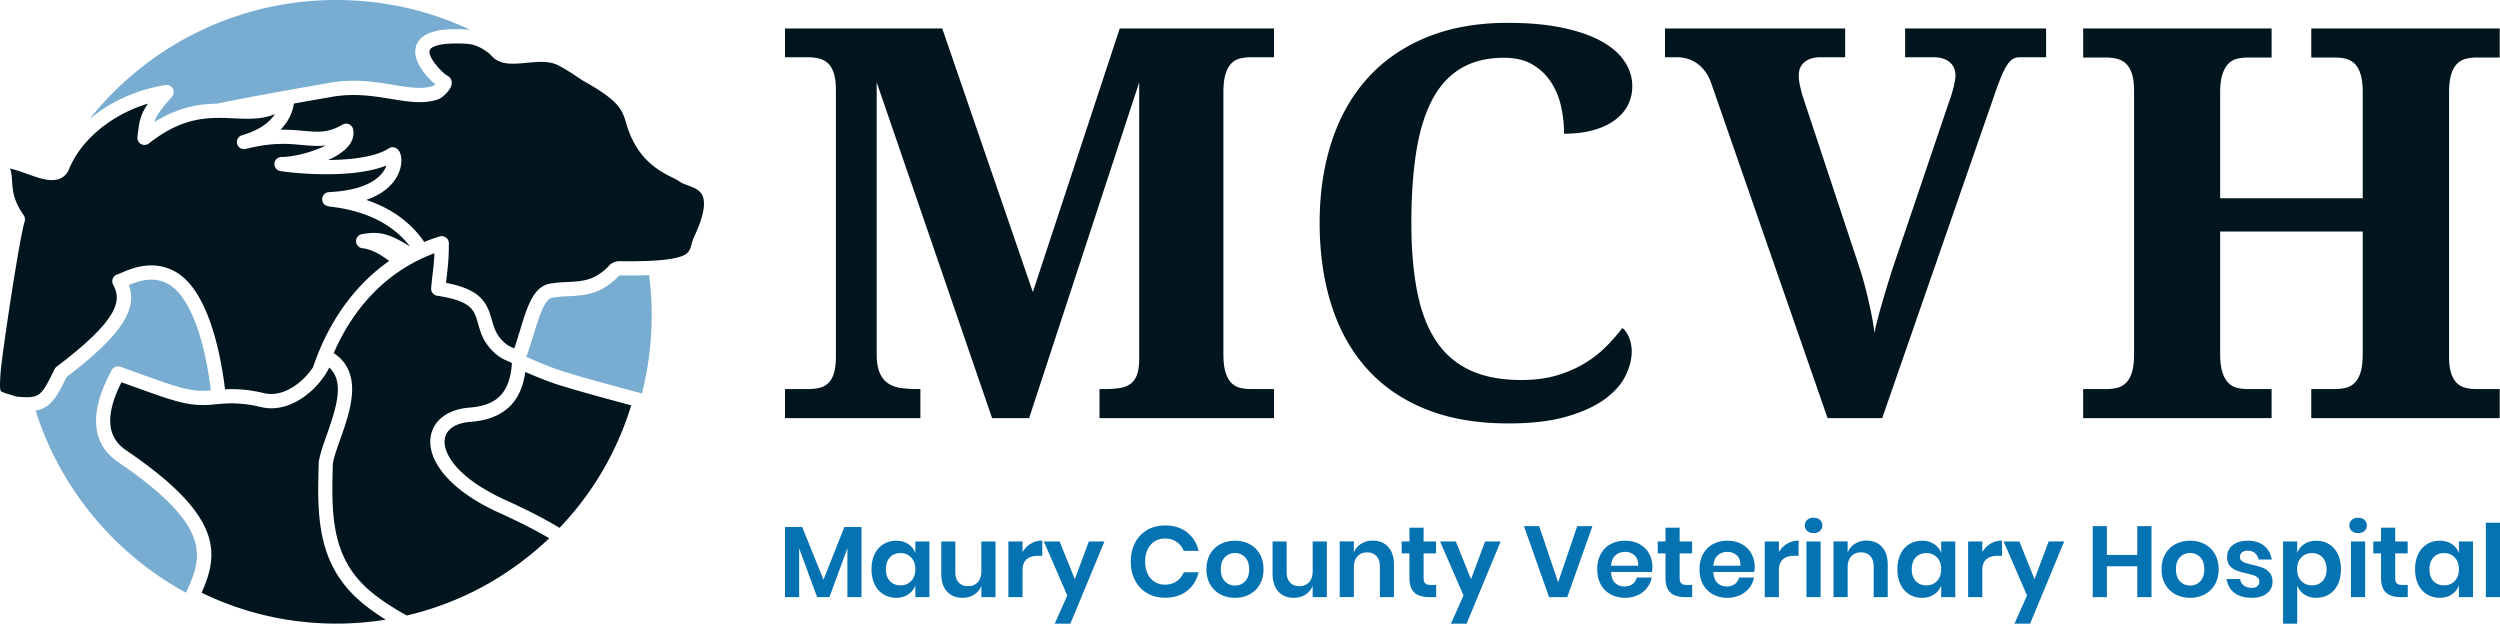
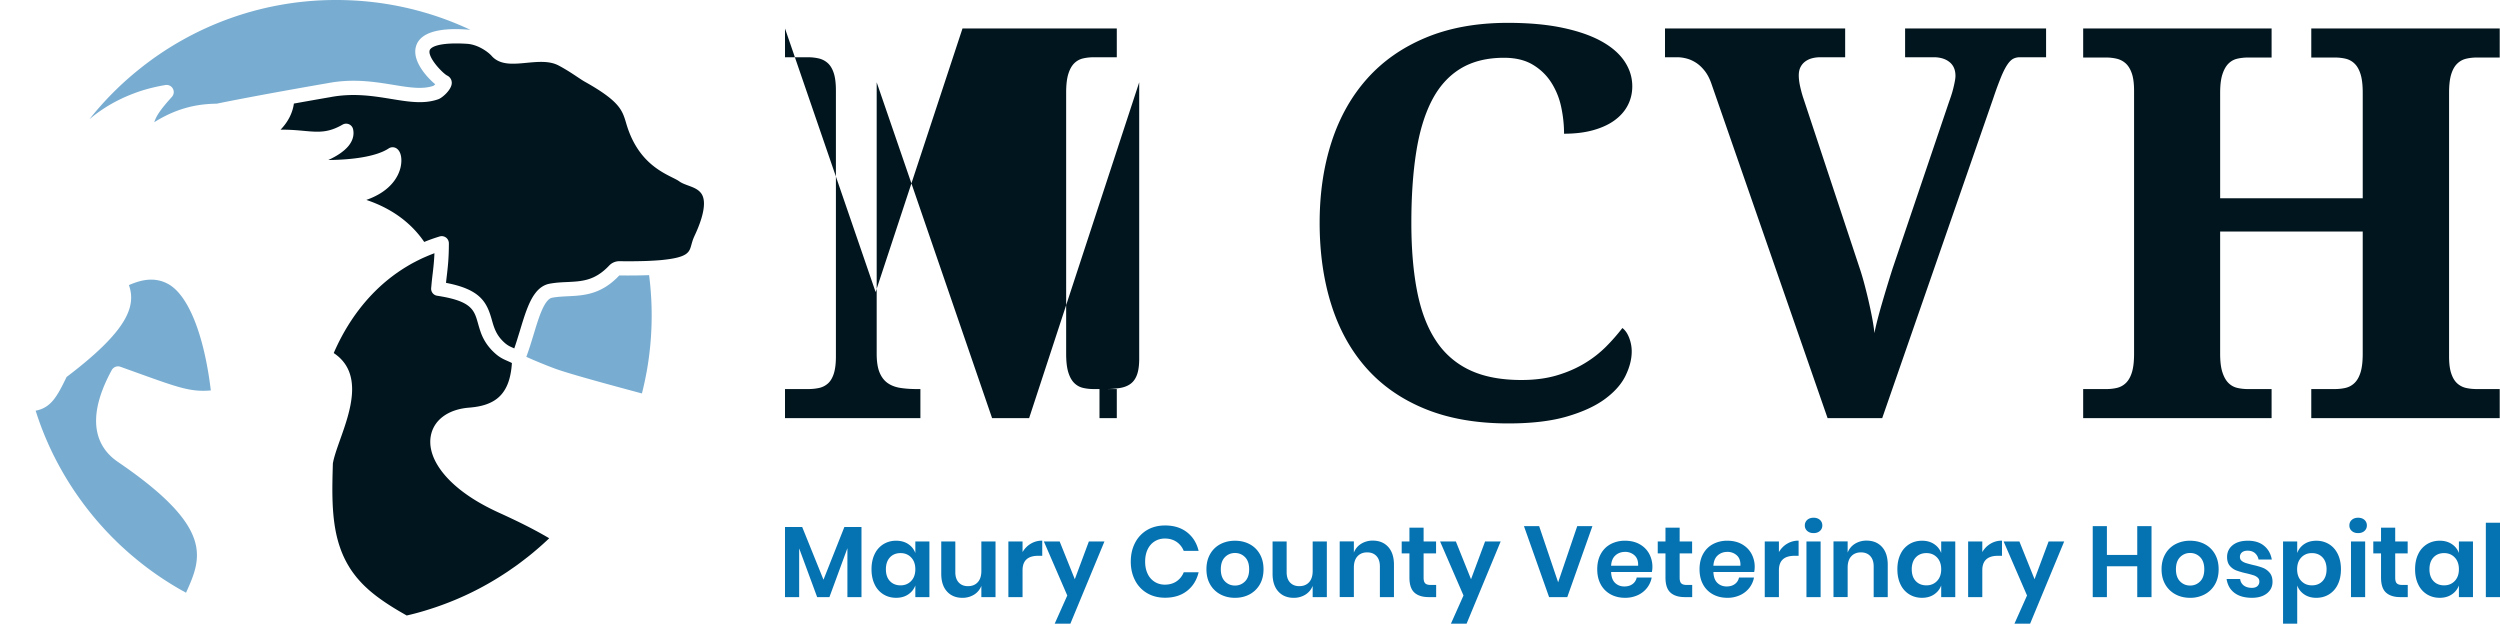
<svg xmlns="http://www.w3.org/2000/svg" id="Layer_1" x="0" y="0" version="1.1" viewBox="0 0 239.898 59.844" xml:space="preserve">
  <style>.st0{fill:#01151e}.st1{fill:#0572b2}.st2{fill:#78add1}.st3{fill-rule:evenodd;clip-rule:evenodd;fill:#01151e}</style>
  <g>
    <g>
-       <path d="M105.506 40.122v-2.788h.511a9.08 9.08 0 001.445-.102c.418-.067.763-.205 1.036-.409.272-.205.477-.498.614-.882.136-.384.205-.891.205-1.522V7.898L98.754 40.122H95.2L84.126 7.898v26.035c0 .751.09 1.347.269 1.79.179.444.435.784.767 1.023.332.239.737.397 1.215.474.477.077 1.023.115 1.637.115h.307v2.788H75.328v-2.788h2.199c.375 0 .725-.034 1.049-.102.324-.067.61-.208.857-.422.247-.213.439-.529.575-.946.136-.418.205-.968.205-1.65V8.691c0-.699-.068-1.257-.205-1.675-.137-.418-.329-.738-.575-.959a1.938 1.938 0 00-.857-.447 4.533 4.533 0 00-1.049-.115h-2.199V2.732h15.089l8.695 25.293 8.337-25.293h14.807v2.762h-2.199c-.375 0-.725.039-1.049.115a1.74 1.74 0 00-.844.473c-.239.239-.426.58-.563 1.023-.136.444-.205 1.04-.205 1.79v25.037c0 .751.068 1.347.205 1.79.136.444.324.784.563 1.023.239.239.52.397.844.474.324.077.673.115 1.049.115h2.199v2.788h-16.75zM145.99 36.464c1.279 0 2.417-.149 3.415-.447s1.888-.687 2.672-1.164a10.617 10.617 0 002.059-1.611 18.763 18.763 0 001.547-1.765c.273.205.49.521.653.946.162.426.243.861.243 1.304 0 .733-.196 1.505-.588 2.315-.392.81-1.049 1.556-1.969 2.237-.921.682-2.14 1.245-3.657 1.688-1.517.443-3.393.665-5.626.665-3.035 0-5.686-.46-7.954-1.381s-4.152-2.225-5.652-3.913c-1.5-1.688-2.626-3.717-3.376-6.087-.75-2.369-1.125-4.995-1.125-7.877 0-2.829.384-5.422 1.151-7.775.767-2.353 1.906-4.373 3.415-6.061s3.392-3.001 5.652-3.938c2.259-.937 4.871-1.407 7.838-1.407 2.012 0 3.763.158 5.256.474 1.492.315 2.732.746 3.721 1.291.989.546 1.731 1.19 2.225 1.931.494.742.742 1.538.742 2.391 0 .649-.14 1.249-.422 1.803-.281.554-.7 1.035-1.253 1.445-.554.409-1.241.729-2.059.959-.818.23-1.756.345-2.813.345 0-.87-.094-1.734-.281-2.595a7.05 7.05 0 00-.959-2.34c-.452-.699-1.045-1.266-1.778-1.7s-1.645-.653-2.736-.653c-1.654 0-3.052.35-4.194 1.049-1.142.7-2.058 1.723-2.749 3.069-.69 1.347-1.19 3.005-1.496 4.975-.307 1.969-.46 4.216-.46 6.738 0 2.523.188 4.731.563 6.624.375 1.892.98 3.466 1.816 4.719a7.812 7.812 0 003.261 2.813c1.333.623 2.974.933 4.918.933zM196.344 5.494h-2.532c-.239 0-.452.051-.639.153-.188.102-.375.294-.563.576-.188.281-.384.669-.588 1.163a32.679 32.679 0 00-.716 1.944l-10.69 30.791h-5.243l-11.15-32.096c-.171-.494-.388-.907-.653-1.24s-.546-.592-.844-.78c-.298-.188-.601-.319-.908-.396s-.588-.115-.844-.115h-1.202V2.732h17.288v2.762h-2.404c-.256 0-.503.03-.742.09s-.456.157-.653.294a1.528 1.528 0 00-.473.537c-.119.222-.179.495-.179.818 0 .342.051.729.153 1.164.102.435.205.797.307 1.087l5.345 16.137c.136.393.277.853.422 1.381.145.529.285 1.083.422 1.662.136.58.26 1.155.37 1.727.111.571.192 1.096.243 1.572.051-.29.14-.686.268-1.189s.277-1.049.448-1.637a135.433 135.433 0 011.023-3.364l5.396-15.933c.067-.188.14-.396.217-.626.077-.23.145-.464.205-.704.06-.239.111-.469.153-.691.043-.221.064-.4.064-.537 0-.579-.192-1.023-.576-1.33-.384-.307-.891-.46-1.521-.46h-2.736v-2.76h13.529v2.762zM221.788 40.122v-2.788h2.251c.375 0 .725-.038 1.049-.115s.61-.234.857-.474c.246-.239.439-.579.575-1.023.136-.443.205-1.039.205-1.79V22.22h-13.682v11.713c0 .751.073 1.347.218 1.79.144.444.336.784.575 1.023.239.239.52.397.844.474s.673.115 1.049.115h2.251v2.788h-18.081v-2.788h2.199c.375 0 .725-.038 1.049-.115s.61-.234.857-.474c.246-.239.439-.579.575-1.023.136-.443.205-1.039.205-1.79V8.716c0-.699-.073-1.257-.217-1.675-.145-.418-.342-.738-.588-.959-.247-.221-.533-.37-.857-.447s-.665-.115-1.023-.115H199.9V2.732h18.081V5.52h-2.251c-.375 0-.725.039-1.049.115s-.605.234-.844.473c-.239.239-.431.58-.575 1.023-.145.444-.218 1.04-.218 1.79v10.102h13.682V8.921c0-.75-.068-1.346-.205-1.79-.136-.443-.329-.784-.575-1.023-.247-.239-.533-.396-.857-.473s-.673-.115-1.049-.115h-2.251V2.732h18.081V5.52h-2.199c-.358 0-.699.039-1.023.115s-.61.234-.856.473c-.247.239-.439.58-.576 1.023-.136.444-.205 1.04-.205 1.79v25.293c0 .682.073 1.232.218 1.65.144.418.341.733.588.946.246.213.528.354.844.422.315.068.652.102 1.01.102h2.199v2.788h-18.082z" class="st0" />
+       <path d="M105.506 40.122v-2.788h.511a9.08 9.08 0 001.445-.102c.418-.067.763-.205 1.036-.409.272-.205.477-.498.614-.882.136-.384.205-.891.205-1.522V7.898L98.754 40.122H95.2L84.126 7.898v26.035c0 .751.09 1.347.269 1.79.179.444.435.784.767 1.023.332.239.737.397 1.215.474.477.077 1.023.115 1.637.115h.307v2.788H75.328v-2.788h2.199c.375 0 .725-.034 1.049-.102.324-.067.61-.208.857-.422.247-.213.439-.529.575-.946.136-.418.205-.968.205-1.65V8.691c0-.699-.068-1.257-.205-1.675-.137-.418-.329-.738-.575-.959a1.938 1.938 0 00-.857-.447 4.533 4.533 0 00-1.049-.115h-2.199V2.732l8.695 25.293 8.337-25.293h14.807v2.762h-2.199c-.375 0-.725.039-1.049.115a1.74 1.74 0 00-.844.473c-.239.239-.426.58-.563 1.023-.136.444-.205 1.04-.205 1.79v25.037c0 .751.068 1.347.205 1.79.136.444.324.784.563 1.023.239.239.52.397.844.474.324.077.673.115 1.049.115h2.199v2.788h-16.75zM145.99 36.464c1.279 0 2.417-.149 3.415-.447s1.888-.687 2.672-1.164a10.617 10.617 0 002.059-1.611 18.763 18.763 0 001.547-1.765c.273.205.49.521.653.946.162.426.243.861.243 1.304 0 .733-.196 1.505-.588 2.315-.392.81-1.049 1.556-1.969 2.237-.921.682-2.14 1.245-3.657 1.688-1.517.443-3.393.665-5.626.665-3.035 0-5.686-.46-7.954-1.381s-4.152-2.225-5.652-3.913c-1.5-1.688-2.626-3.717-3.376-6.087-.75-2.369-1.125-4.995-1.125-7.877 0-2.829.384-5.422 1.151-7.775.767-2.353 1.906-4.373 3.415-6.061s3.392-3.001 5.652-3.938c2.259-.937 4.871-1.407 7.838-1.407 2.012 0 3.763.158 5.256.474 1.492.315 2.732.746 3.721 1.291.989.546 1.731 1.19 2.225 1.931.494.742.742 1.538.742 2.391 0 .649-.14 1.249-.422 1.803-.281.554-.7 1.035-1.253 1.445-.554.409-1.241.729-2.059.959-.818.23-1.756.345-2.813.345 0-.87-.094-1.734-.281-2.595a7.05 7.05 0 00-.959-2.34c-.452-.699-1.045-1.266-1.778-1.7s-1.645-.653-2.736-.653c-1.654 0-3.052.35-4.194 1.049-1.142.7-2.058 1.723-2.749 3.069-.69 1.347-1.19 3.005-1.496 4.975-.307 1.969-.46 4.216-.46 6.738 0 2.523.188 4.731.563 6.624.375 1.892.98 3.466 1.816 4.719a7.812 7.812 0 003.261 2.813c1.333.623 2.974.933 4.918.933zM196.344 5.494h-2.532c-.239 0-.452.051-.639.153-.188.102-.375.294-.563.576-.188.281-.384.669-.588 1.163a32.679 32.679 0 00-.716 1.944l-10.69 30.791h-5.243l-11.15-32.096c-.171-.494-.388-.907-.653-1.24s-.546-.592-.844-.78c-.298-.188-.601-.319-.908-.396s-.588-.115-.844-.115h-1.202V2.732h17.288v2.762h-2.404c-.256 0-.503.03-.742.09s-.456.157-.653.294a1.528 1.528 0 00-.473.537c-.119.222-.179.495-.179.818 0 .342.051.729.153 1.164.102.435.205.797.307 1.087l5.345 16.137c.136.393.277.853.422 1.381.145.529.285 1.083.422 1.662.136.58.26 1.155.37 1.727.111.571.192 1.096.243 1.572.051-.29.14-.686.268-1.189s.277-1.049.448-1.637a135.433 135.433 0 011.023-3.364l5.396-15.933c.067-.188.14-.396.217-.626.077-.23.145-.464.205-.704.06-.239.111-.469.153-.691.043-.221.064-.4.064-.537 0-.579-.192-1.023-.576-1.33-.384-.307-.891-.46-1.521-.46h-2.736v-2.76h13.529v2.762zM221.788 40.122v-2.788h2.251c.375 0 .725-.038 1.049-.115s.61-.234.857-.474c.246-.239.439-.579.575-1.023.136-.443.205-1.039.205-1.79V22.22h-13.682v11.713c0 .751.073 1.347.218 1.79.144.444.336.784.575 1.023.239.239.52.397.844.474s.673.115 1.049.115h2.251v2.788h-18.081v-2.788h2.199c.375 0 .725-.038 1.049-.115s.61-.234.857-.474c.246-.239.439-.579.575-1.023.136-.443.205-1.039.205-1.79V8.716c0-.699-.073-1.257-.217-1.675-.145-.418-.342-.738-.588-.959-.247-.221-.533-.37-.857-.447s-.665-.115-1.023-.115H199.9V2.732h18.081V5.52h-2.251c-.375 0-.725.039-1.049.115s-.605.234-.844.473c-.239.239-.431.58-.575 1.023-.145.444-.218 1.04-.218 1.79v10.102h13.682V8.921c0-.75-.068-1.346-.205-1.79-.136-.443-.329-.784-.575-1.023-.247-.239-.533-.396-.857-.473s-.673-.115-1.049-.115h-2.251V2.732h18.081V5.52h-2.199c-.358 0-.699.039-1.023.115s-.61.234-.856.473c-.247.239-.439.58-.576 1.023-.136.444-.205 1.04-.205 1.79v25.293c0 .682.073 1.232.218 1.65.144.418.341.733.588.946.246.213.528.354.844.422.315.068.652.102 1.01.102h2.199v2.788h-18.082z" class="st0" />
    </g>
    <g>
      <path d="M82.667 50.568v6.731h-1.35v-4.696l-1.726 4.696h-1.177l-1.726-4.677v4.677h-1.36v-6.731h1.649l2.044 5.062 2.006-5.062h1.64zM87.15 52.207c.321.212.55.498.685.858v-1.109h1.35v5.342h-1.35v-1.119c-.135.36-.363.648-.685.863-.322.216-.707.323-1.157.323-.45 0-.855-.109-1.215-.328a2.214 2.214 0 01-.844-.95c-.202-.415-.304-.902-.304-1.461s.101-1.046.304-1.461a2.22 2.22 0 01.844-.95 2.3 2.3 0 011.215-.328c.45.001.836.107 1.157.32zm-1.754 1.282c-.257.276-.386.656-.386 1.138 0 .482.128.86.386 1.133.257.273.598.41 1.022.41.411 0 .751-.14 1.017-.419.267-.28.4-.654.4-1.124 0-.476-.134-.853-.4-1.133s-.606-.419-1.017-.419c-.425 0-.766.138-1.022.414zM95.53 51.956v5.342h-1.36v-1.08a1.7 1.7 0 01-.699.844 2.084 2.084 0 01-1.124.304c-.617 0-1.109-.203-1.475-.608-.366-.405-.55-.971-.55-1.697v-3.105h1.35v2.951c0 .425.109.754.328.989.218.235.514.352.887.352.392 0 .704-.125.936-.376.231-.251.347-.611.347-1.08v-2.835h1.36zM98.914 52.173a2.1 2.1 0 011.099-.294v1.456h-.395c-.996 0-1.495.463-1.495 1.388v2.575h-1.36v-5.342h1.36v1.022c.2-.341.463-.609.791-.805zM101.682 51.956l1.456 3.626 1.35-3.626h1.495l-3.269 7.888h-1.504l1.205-2.7-2.247-5.188h1.514zM113.909 51.079c.559.437.929 1.032 1.108 1.784h-1.427c-.148-.366-.378-.656-.69-.868s-.686-.318-1.123-.318c-.36 0-.685.09-.974.27-.289.18-.514.437-.675.771-.161.335-.241.727-.241 1.177 0 .443.08.832.241 1.167a1.8 1.8 0 00.675.771c.289.18.614.27.974.27.437 0 .811-.106 1.123-.318a1.87 1.87 0 00.69-.868h1.427c-.18.752-.549 1.347-1.108 1.784-.559.437-1.263.656-2.112.656-.649 0-1.223-.146-1.721-.439a2.977 2.977 0 01-1.157-1.229c-.273-.527-.41-1.125-.41-1.793 0-.675.136-1.276.41-1.803a3 3 0 011.152-1.23c.495-.292 1.071-.439 1.726-.439.849-.001 1.553.217 2.112.655zM119.911 52.216c.415.218.74.535.978.95.238.415.357.902.357 1.461s-.119 1.045-.357 1.456a2.448 2.448 0 01-.978.95c-.415.222-.882.333-1.403.333s-.989-.111-1.403-.333a2.438 2.438 0 01-.979-.95c-.238-.412-.357-.897-.357-1.456 0-.559.119-1.046.357-1.461a2.4 2.4 0 01.979-.95c.414-.218.882-.328 1.403-.328s.988.11 1.403.328zm-2.367 1.249c-.264.267-.396.654-.396 1.162 0 .508.132.895.396 1.162.263.267.585.4.964.4s.701-.134.965-.4c.263-.267.395-.654.395-1.162 0-.508-.132-.895-.395-1.162-.264-.267-.585-.4-.965-.4s-.701.133-.964.4zM127.322 51.956v5.342h-1.36v-1.08c-.141.36-.375.641-.699.844a2.08 2.08 0 01-1.123.304c-.617 0-1.109-.203-1.475-.608-.367-.405-.55-.971-.55-1.697v-3.105h1.35v2.951c0 .425.109.754.328.989.218.235.514.352.887.352.392 0 .704-.125.936-.376.231-.251.347-.611.347-1.08v-2.835h1.359zM133.214 52.486c.366.405.549.974.549 1.707v3.105h-1.35v-2.951c0-.425-.11-.754-.328-.989-.218-.235-.517-.352-.896-.352-.386 0-.694.125-.926.376-.231.251-.347.611-.347 1.08v2.835h-1.359v-5.342h1.359v1.07c.141-.36.375-.641.699-.844a2.072 2.072 0 011.123-.304c.617.002 1.109.204 1.476.609zM137.812 56.131v1.167h-.713c-.598 0-1.056-.145-1.374-.434-.318-.289-.477-.771-.477-1.446v-2.315h-.742v-1.147h.742v-1.321h1.36v1.321h1.196v1.147h-1.196v2.334c0 .257.051.437.154.54.103.103.276.154.521.154h.529zM139.702 51.956l1.456 3.626 1.35-3.626h1.495l-3.269 7.888h-1.504l1.206-2.7-2.247-5.188h1.513zM147.696 50.49l1.822 5.39 1.832-5.39h1.456l-2.411 6.808h-1.745l-2.411-6.808h1.457zM158.515 54.887H154.6c.019.476.148.826.386 1.051.238.225.533.338.887.338.315 0 .577-.077.786-.232.209-.154.342-.363.4-.627h1.437a2.308 2.308 0 01-.453 1.003 2.362 2.362 0 01-.892.694 2.86 2.86 0 01-1.21.251c-.521 0-.984-.111-1.388-.333a2.337 2.337 0 01-.945-.95c-.225-.412-.338-.897-.338-1.456 0-.559.112-1.046.338-1.461.225-.415.54-.731.945-.95a2.88 2.88 0 011.388-.328c.527 0 .989.11 1.384.328.395.218.701.519.916.901a2.622 2.622 0 01.274 1.771zm-1.663-1.591a1.306 1.306 0 00-.912-.337c-.366 0-.675.113-.925.337-.251.225-.389.556-.415.993h2.594c.02-.437-.095-.767-.342-.993zM162.382 56.131v1.167h-.713c-.598 0-1.056-.145-1.374-.434-.318-.289-.477-.771-.477-1.446v-2.315h-.742v-1.147h.742v-1.321h1.36v1.321h1.196v1.147h-1.196v2.334c0 .257.051.437.154.54.103.103.277.154.521.154h.529zM168.331 54.887h-3.915c.019.476.148.826.386 1.051.238.225.533.338.887.338.315 0 .577-.077.786-.232.209-.154.342-.363.4-.627h1.437a2.308 2.308 0 01-.453 1.003 2.362 2.362 0 01-.892.694 2.86 2.86 0 01-1.21.251c-.521 0-.984-.111-1.388-.333a2.337 2.337 0 01-.945-.95c-.225-.412-.338-.897-.338-1.456 0-.559.112-1.046.338-1.461.225-.415.54-.731.945-.95a2.88 2.88 0 011.388-.328c.527 0 .989.11 1.384.328.395.218.701.519.916.901a2.622 2.622 0 01.274 1.771zm-1.663-1.591a1.306 1.306 0 00-.912-.337c-.366 0-.675.113-.925.337-.251.225-.389.556-.415.993h2.594c.02-.437-.095-.767-.342-.993zM171.494 52.173a2.1 2.1 0 011.099-.294v1.456h-.395c-.996 0-1.495.463-1.495 1.388v2.575h-1.359v-5.342h1.359v1.022c.199-.341.463-.609.791-.805zM173.422 49.888c.154-.138.357-.207.607-.207s.453.069.608.207a.686.686 0 01.231.535.676.676 0 01-.231.526c-.155.139-.357.207-.608.207s-.453-.069-.607-.207a.672.672 0 01-.232-.526.689.689 0 01.232-.535zm1.283 2.068v5.342h-1.359v-5.342h1.359zM180.597 52.486c.366.405.549.974.549 1.707v3.105h-1.35v-2.951c0-.425-.11-.754-.328-.989-.218-.235-.517-.352-.896-.352-.386 0-.694.125-.926.376-.231.251-.347.611-.347 1.08v2.835h-1.359v-5.342h1.359v1.07c.141-.36.375-.641.699-.844a2.072 2.072 0 011.123-.304c.617.002 1.109.204 1.476.609zM185.591 52.207c.322.212.55.498.685.858v-1.109h1.35v5.342h-1.35v-1.119c-.135.36-.363.648-.685.863-.321.216-.707.323-1.157.323s-.855-.109-1.215-.328a2.214 2.214 0 01-.844-.95c-.203-.415-.304-.902-.304-1.461s.101-1.046.304-1.461a2.22 2.22 0 01.844-.95c.36-.218.764-.328 1.215-.328s.835.107 1.157.32zm-1.755 1.282c-.257.276-.386.656-.386 1.138 0 .482.129.86.386 1.133s.598.41 1.022.41c.412 0 .751-.14 1.018-.419.266-.28.4-.654.4-1.124 0-.476-.134-.853-.4-1.133-.267-.28-.606-.419-1.018-.419-.424 0-.765.138-1.022.414zM191.011 52.173a2.1 2.1 0 011.099-.294v1.456h-.395c-.996 0-1.495.463-1.495 1.388v2.575h-1.359v-5.342h1.359v1.022c.199-.341.463-.609.791-.805zM193.778 51.956l1.456 3.626 1.35-3.626h1.495l-3.269 7.888h-1.504l1.206-2.7-2.247-5.188h1.513zM206.458 50.49v6.808h-1.369v-2.96h-2.913v2.96h-1.359V50.49h1.359v2.758h2.913V50.49h1.369zM211.564 52.216c.415.218.74.535.978.95.238.415.357.902.357 1.461s-.119 1.045-.357 1.456a2.448 2.448 0 01-.978.95 2.928 2.928 0 01-1.403.333c-.521 0-.989-.111-1.403-.333a2.438 2.438 0 01-.979-.95c-.238-.412-.357-.897-.357-1.456 0-.559.119-1.046.357-1.461a2.4 2.4 0 01.979-.95 2.966 2.966 0 011.403-.328c.52 0 .988.11 1.403.328zm-2.367 1.249c-.264.267-.396.654-.396 1.162 0 .508.132.895.396 1.162.263.267.585.4.964.4s.701-.134.965-.4c.263-.267.395-.654.395-1.162 0-.508-.132-.895-.395-1.162a1.304 1.304 0 00-.965-.4 1.3 1.3 0 00-.964.4zM217.267 52.38c.392.328.636.765.733 1.311h-1.273a1.055 1.055 0 00-.347-.617c-.18-.154-.414-.231-.704-.231-.231 0-.411.055-.54.164a.551.551 0 00-.193.443c0 .148.052.267.155.357s.231.161.386.212c.154.051.376.112.665.183.405.09.734.185.989.284.254.1.472.257.655.472.184.216.275.506.275.873 0 .457-.179.826-.535 1.109-.357.283-.838.424-1.442.424-.694 0-1.251-.156-1.668-.468-.419-.312-.672-.757-.762-1.335h1.302a.88.88 0 00.347.622c.199.151.46.227.781.227.232 0 .408-.056.53-.169a.57.57 0 00.184-.439.484.484 0 00-.159-.376 1.087 1.087 0 00-.396-.222 9.578 9.578 0 00-.67-.183 7.446 7.446 0 01-.97-.275 1.539 1.539 0 01-.636-.448c-.177-.206-.265-.489-.265-.849 0-.463.177-.839.53-1.128.354-.289.842-.434 1.466-.434.65.001 1.17.165 1.562.493zM223.487 52.216c.36.218.641.535.844.95.203.415.304.902.304 1.461s-.101 1.046-.304 1.461a2.22 2.22 0 01-.844.95c-.36.219-.765.328-1.215.328-.45 0-.835-.108-1.153-.323a1.767 1.767 0 01-.68-.863v3.664h-1.359v-7.888h1.359v1.109c.135-.36.362-.646.68-.858.318-.212.703-.318 1.153-.318.449-.001.855.109 1.215.327zm-2.657 1.278c-.267.28-.4.657-.4 1.133 0 .469.133.844.4 1.124.267.28.606.419 1.018.419.424 0 .764-.137 1.022-.41.257-.273.386-.651.386-1.133s-.129-.861-.386-1.138c-.258-.276-.598-.414-1.022-.414-.412 0-.751.139-1.018.419zM225.676 49.888c.154-.138.357-.207.607-.207s.453.069.608.207a.686.686 0 01.231.535.676.676 0 01-.231.526c-.155.139-.357.207-.608.207s-.453-.069-.607-.207a.672.672 0 01-.232-.526c0-.219.077-.397.232-.535zm1.282 2.068v5.342h-1.359v-5.342h1.359zM231.046 56.131v1.167h-.713c-.598 0-1.056-.145-1.374-.434-.318-.289-.477-.771-.477-1.446v-2.315h-.742v-1.147h.742v-1.321h1.36v1.321h1.196v1.147h-1.196v2.334c0 .257.051.437.154.54.103.103.276.154.521.154h.529zM235.27 52.207c.322.212.55.498.685.858v-1.109h1.35v5.342h-1.35v-1.119c-.135.36-.363.648-.685.863-.321.216-.707.323-1.157.323s-.855-.109-1.215-.328a2.214 2.214 0 01-.844-.95c-.203-.415-.304-.902-.304-1.461s.101-1.046.304-1.461a2.22 2.22 0 01.844-.95c.36-.218.764-.328 1.215-.328s.835.107 1.157.32zm-1.755 1.282c-.257.276-.386.656-.386 1.138 0 .482.129.86.386 1.133s.598.41 1.022.41c.412 0 .751-.14 1.018-.419.266-.28.4-.654.4-1.124 0-.476-.134-.853-.4-1.133-.267-.28-.606-.419-1.018-.419-.424 0-.765.138-1.022.414zM239.898 50.163v7.135h-1.359v-7.135h1.359z" class="st1" />
    </g>
    <g>
      <path d="M17.851 56.876l-.342-.188a30.197 30.197 0 01-4.142-2.794c-.109-.089-.222-.178-.331-.273a23.231 23.231 0 01-1.069-.922 20.794 20.794 0 01-.966-.916c-.065-.061-.13-.126-.195-.191a9.667 9.667 0 01-.331-.342 11.081 11.081 0 01-.335-.352 8.05 8.05 0 01-.174-.188c-.143-.157-.287-.314-.427-.475-.038-.041-.072-.082-.106-.123a21.227 21.227 0 01-.522-.615c-.164-.202-.331-.406-.492-.615a2.398 2.398 0 01-.116-.15 16.599 16.599 0 01-.393-.523 16.343 16.343 0 01-.423-.587 12.31 12.31 0 01-.294-.424c-.079-.116-.161-.236-.236-.355a26.664 26.664 0 01-.659-1.048 21.162 21.162 0 01-.283-.485 8.506 8.506 0 01-.157-.277 13.76 13.76 0 01-.311-.57c-.034-.058-.065-.116-.096-.174-.051-.099-.102-.202-.154-.301a28.74 28.74 0 01-.782-1.656 23.317 23.317 0 01-.229-.536 40.347 40.347 0 01-.283-.71l-.061-.164c-.075-.202-.15-.403-.219-.605-.106-.301-.205-.605-.304-.908 1.496-.28 2.077-1.397 2.971-3.234 5.724-4.341 6.725-6.718 5.98-8.818.888-.376 2.271-.888 3.709-.137 1.96 1.021 3.497 4.829 4.153 10.246-1.909.164-3.07-.253-6.96-1.653l-1.718-.618a.687.687 0 00-.83.318c-2.763 5.072-1.202 7.592.591 8.812 9.299 6.335 8.039 9.221 6.536 12.551zM11.195 9.696a13.938 13.938 0 00-2.62 1.752 30.117 30.117 0 014.703-4.741A30.104 30.104 0 0132.271 0c4.604 0 8.965 1.028 12.872 2.865a5.722 5.722 0 00-.225-.024c-1.12-.072-4.529-.297-5.017 1.677-.331 1.339 1.004 2.848 1.865 3.569a1.102 1.102 0 01-.178.15c-1.045.362-2.336.154-3.825-.092-1.814-.294-3.873-.632-6.318-.164-.065.01-6.65 1.144-10.642 1.967-1.571.024-3.603.273-6.001 1.779.202-.632.618-1.24 1.697-2.435a.686.686 0 00-.615-1.134c-.789.13-1.564.314-2.309.55a15.78 15.78 0 00-2.38.988zM62.534 30.263c0 1.827-.161 3.617-.471 5.355a7.112 7.112 0 01-.048.246 29.07 29.07 0 01-.417 1.892c-2.449-.659-7.008-1.882-8.388-2.401a45.656 45.656 0 01-2.705-1.113c.256-.683.478-1.414.697-2.128.372-1.233.755-2.503 1.243-3.142.178-.236.352-.365.533-.403.505-.092 1.004-.116 1.537-.143 1.493-.072 3.183-.154 4.911-1.995 1.045.014 1.984.003 2.797-.027.024 0 .044-.003.065-.003.079.611.137 1.23.178 1.851.048.666.068 1.335.068 2.011z" class="st2" />
      <path d="M66.626 22.678v.003c-.137.287-.212.564-.28.803-.205.745-.338 1.233-2.961 1.479-.321.027-.7.051-1.219.075l-.082.003c-.768.027-1.653.038-2.633.024a1.338 1.338 0 00-.997.42c-1.37 1.452-2.589 1.51-4.003 1.578-.553.024-1.127.051-1.728.164-.526.102-.99.417-1.366.922-.632.827-1.035 2.158-1.462 3.569-.178.577-.355 1.165-.546 1.715l-.113-.051c-.365-.161-.605-.266-1.001-.666-.041-.041-.075-.079-.12-.126-.56-.622-.738-1.25-.926-1.916-.468-1.656-1.072-2.9-4.392-3.531.024-.229.048-.444.075-.659.102-.881.201-1.718.201-3.139a.686.686 0 00-.882-.656c-.492.15-.99.324-1.482.529-.994-1.462-2.691-3.077-5.557-4.034 2.459-.861 3.115-2.374 3.289-3.135.003-.01.003-.024.007-.034.126-.591.106-1.346-.324-1.718a.68.68 0 00-.823-.055c-1.195.789-3.497 1.093-5.799 1.113.796-.362 1.493-.813 1.93-1.339.526-.639.536-1.23.451-1.612a.68.68 0 00-.389-.478.69.69 0 00-.618.031c-1.407.813-2.336.727-3.747.598-.642-.058-1.359-.123-2.21-.109.857-.878 1.195-1.824 1.281-2.507 1.971-.355 3.45-.608 3.487-.615 2.223-.424 4.153-.106 5.854.171 1.691.277 3.152.516 4.529.024.369-.13 1.257-.898 1.281-1.533a.768.768 0 00-.447-.738c-.458-.246-1.868-1.735-1.674-2.411.113-.393 1.124-.792 3.6-.632 1.069.072 2.042.809 2.346 1.158.635.724 1.578.779 2.384.741h.038c.263-.014.533-.038.816-.065l.113-.01c1.076-.102 2.186-.208 3.057.246.697.365 1.332.786 1.841 1.124.294.195.526.352.714.454 3.313 1.861 3.569 2.715 3.928 3.9.058.202.123.41.198.628 1.069 3.057 3.074 4.064 4.273 4.665.27.133.502.253.628.345.232.174.526.283.84.4.581.212 1.182.43 1.424 1.025.309.757.033 2.096-.804 3.862z" class="st3" />
-       <path d="M34.785 23.822c.745.079 1.605.488 2.562 1.223-.181.123-.359.253-.54.389-3.05 2.312-5.389 5.704-6.769 9.812-.96 1.448-2.691 2.725-4.31 2.544a1.91 1.91 0 01-.277-.041l-.038-.007a4.89 4.89 0 01-.253-.058c-.034-.007-.072-.017-.109-.024-.195-.041-.42-.089-.676-.133-.68-.12-1.592-.222-2.783-.171-.396-3.272-1.585-9.628-4.877-11.346-2.104-1.1-4.092-.249-5.044.157-.143.061-.318.137-.379.154a.683.683 0 00-.438.984c.727 1.37.908 3.105-5.42 7.879a.709.709 0 00-.202.246c-.987 2.029-1.301 2.517-2.121 2.647l-.079.01c-.335.048-.762.041-1.342-.021l-.13-.014a30.575 30.575 0 00-.605-.188l-.143-.044c-.355-.106-.704-.219-.748-.314-.109-.229-.055-1.035-.014-1.68.12-1.752 1.82-13.023 2.316-14.573a.692.692 0 00-.092-.598c-.997-1.421-1.055-2.384-1.11-3.231-.027-.417-.055-.837-.195-1.253.533.123 1.096.324 1.626.512.837.301 1.636.587 2.336.601.164 0 .321-.01.475-.041a1.592 1.592 0 001.141-.84c.014-.024.024-.048.034-.072.847-2.158 2.756-4.133 5.243-5.424a13.946 13.946 0 012.169-.898c.068-.02.137-.044.208-.065-.724 1.042-.844 1.728-.977 2.9l-.038.304a.685.685 0 001.103.615c1.158-.915 2.213-1.493 3.183-1.855.307-.116.601-.208.888-.283.922-.242 1.762-.301 2.524-.311h.055c.512-.007 1.014.017 1.503.041 1.359.065 2.667.123 3.938-.403-.465.707-1.373 1.513-3.152 2.025a.69.69 0 00-.369.263.665.665 0 00-.102.57c.065.242.253.42.478.478a.647.647 0 00.352.003c2.514-.642 4.057-.502 5.417-.376.779.068 1.499.137 2.264.038-1.271.649-3.125 1.107-4.16 1.107h-.092a.681.681 0 00-.68.622.686.686 0 00.577.738c1.936.29 7.114.686 10.161-.536-.225.693-1.209 2.343-5.502 2.551a.687.687 0 00-.645.792c.082.523.557.577.844.611 4.098.482 6.346 2.203 7.568 3.808-1.937-1.195-2.879-1.489-4.6-1.178a.683.683 0 00.046 1.354zM55.126 49.041c-.447.54-.922 1.079-1.431 1.612-1.831-1.107-3.682-1.984-5.27-2.708a18.967 18.967 0 01-2.677-1.479l-.082-.058c-.202-.137-.389-.277-.567-.41-2.104-1.622-2.626-3.135-2.381-4.051.219-.83 1.1-1.366 2.411-1.465a8.395 8.395 0 001.523-.249c.256-.065.499-.143.724-.239.225-.089.434-.191.632-.307.065-.038.13-.075.191-.12 1.226-.779 1.954-2.053 2.206-3.876.721.318 1.486.628 2.322.943 1.243.468 4.611 1.393 7.842 2.261a29.297 29.297 0 01-5.443 10.146z" class="st3" />
      <path d="M52.701 51.65l-.031.031a27.094 27.094 0 01-1.305 1.168 19.799 19.799 0 01-.724.594 55.67 55.67 0 01-.922.704c-.201.147-.403.29-.608.427-.283.205-.574.396-.864.581a28.94 28.94 0 01-5.987 2.955c-.041.014-.085.031-.126.044-.225.082-.454.161-.683.232a8.924 8.924 0 01-.277.089c-.014.003-.027.01-.041.014-.007.003-.017.003-.027.007-.113.034-.222.072-.338.106-.557.167-1.141.324-1.738.461-1.202-.676-2.544-1.496-3.641-2.459-.072-.065-.143-.13-.212-.195-.048-.041-.092-.085-.137-.126-.304-.29-.577-.591-.837-.902l-.003-.003v-.003a9.135 9.135 0 01-.239-.307 8.328 8.328 0 01-.434-.632v-.006a8.667 8.667 0 01-.557-1.038.936.936 0 01-.061-.137 8.414 8.414 0 01-.28-.721 8.665 8.665 0 01-.195-.622c-.02-.079-.044-.157-.065-.239-.57-2.24-.499-4.754-.427-7.196.099-.608.393-1.434.704-2.312.963-2.705 2.264-6.37-.622-8.286 1.315-3.04 3.234-5.557 5.608-7.357a16.2 16.2 0 011.219-.837c.051-.034.106-.065.157-.096.27-.164.533-.314.792-.447.113-.058.225-.12.342-.174a10.265 10.265 0 01.632-.297c.212-.092.42-.181.632-.263.096-.038.188-.075.283-.109-.01.232-.024.451-.038.652-.034.471-.082.881-.13 1.294l-.01.075c-.034.283-.065.567-.096.881l-.041.447a.678.678 0 00.577.731c.164.024.321.051.471.079 2.865.512 3.101 1.349 3.449 2.585.068.236.137.485.225.738a4.74 4.74 0 00.994 1.711c.055.065.113.126.174.184.574.584 1.001.772 1.417.953l.137.061c.099.044.198.089.304.147a28.23 28.23 0 00-.02.253 7.024 7.024 0 01-.072.574v.003c-.143.888-.42 1.578-.847 2.104-.239.297-.526.54-.861.731-.058.034-.12.068-.184.099-.553.28-1.247.447-2.118.516-1.896.147-3.251 1.069-3.627 2.476-.471 1.769.673 3.849 3.081 5.642.161.12.331.239.505.359.021.016.041.026.058.04.184.123.376.246.574.369.68.417 1.434.813 2.247 1.185 1.469.669 3.163 1.472 4.843 2.462z" class="st3" />
-       <path d="M37.018 59.465a.539.539 0 00-.085.014l-.092.01a.723.723 0 01-.102.017c-.014 0-.027.003-.041.003a39.543 39.543 0 01-.771.109c-.191.02-.386.044-.584.061l-.096.01h-.003a5.93 5.93 0 01-.441.044c-.082.007-.161.014-.242.017-.256.02-.516.038-.772.051-.017 0-.034.003-.051 0-.061.007-.123.007-.181.01l-.181.01v-.001c-.089.007-.178.01-.266.01-.017.003-.031.003-.048.003-.12.003-.236.007-.369.007-.092.003-.178.003-.27.003h-.239c-.058 0-.12 0-.178-.003a30.317 30.317 0 01-4.43-.368l-.485-.082-.225-.041a29.34 29.34 0 01-7.517-2.473c.7-1.598 1.325-3.391.632-5.499-.809-2.466-3.316-5.065-7.896-8.183-1.858-1.264-1.998-3.395-.43-6.51l1.158.413c4.023 1.452 5.342 1.926 7.562 1.728.085-.01.171-.017.26-.027.137-.014.273-.027.413-.038h.007c.239-.02.468-.034.683-.044a11.42 11.42 0 013.125.304c.038.007.075.017.109.024.055.01.109.02.161.034l.034.007c.161.034.318.061.478.075 1.298.126 2.568-.376 3.631-1.158v-.003a7.945 7.945 0 001.961-2.09c.01-.017.02-.031.027-.048l.031-.051c.113-.181.212-.362.301-.54 1.428 1.311.772 3.617-.232 6.438-.342.96-.663 1.865-.772 2.609-.003.024-.007.051-.007.079-.061 2.053-.123 4.16.181 6.175.014.102.031.205.048.307a14.2 14.2 0 00.307 1.4c.024.082.048.164.075.246.225.765.519 1.469.885 2.131.191.348.4.683.635 1.004.048.075.102.15.157.222a10.262 10.262 0 001.079 1.239c.048.048.099.099.15.147.123.12.249.236.386.355.12.106.242.212.369.314.277.225.56.444.85.652.427.31.871.603 1.311.877z" class="st3" />
    </g>
  </g>
</svg>